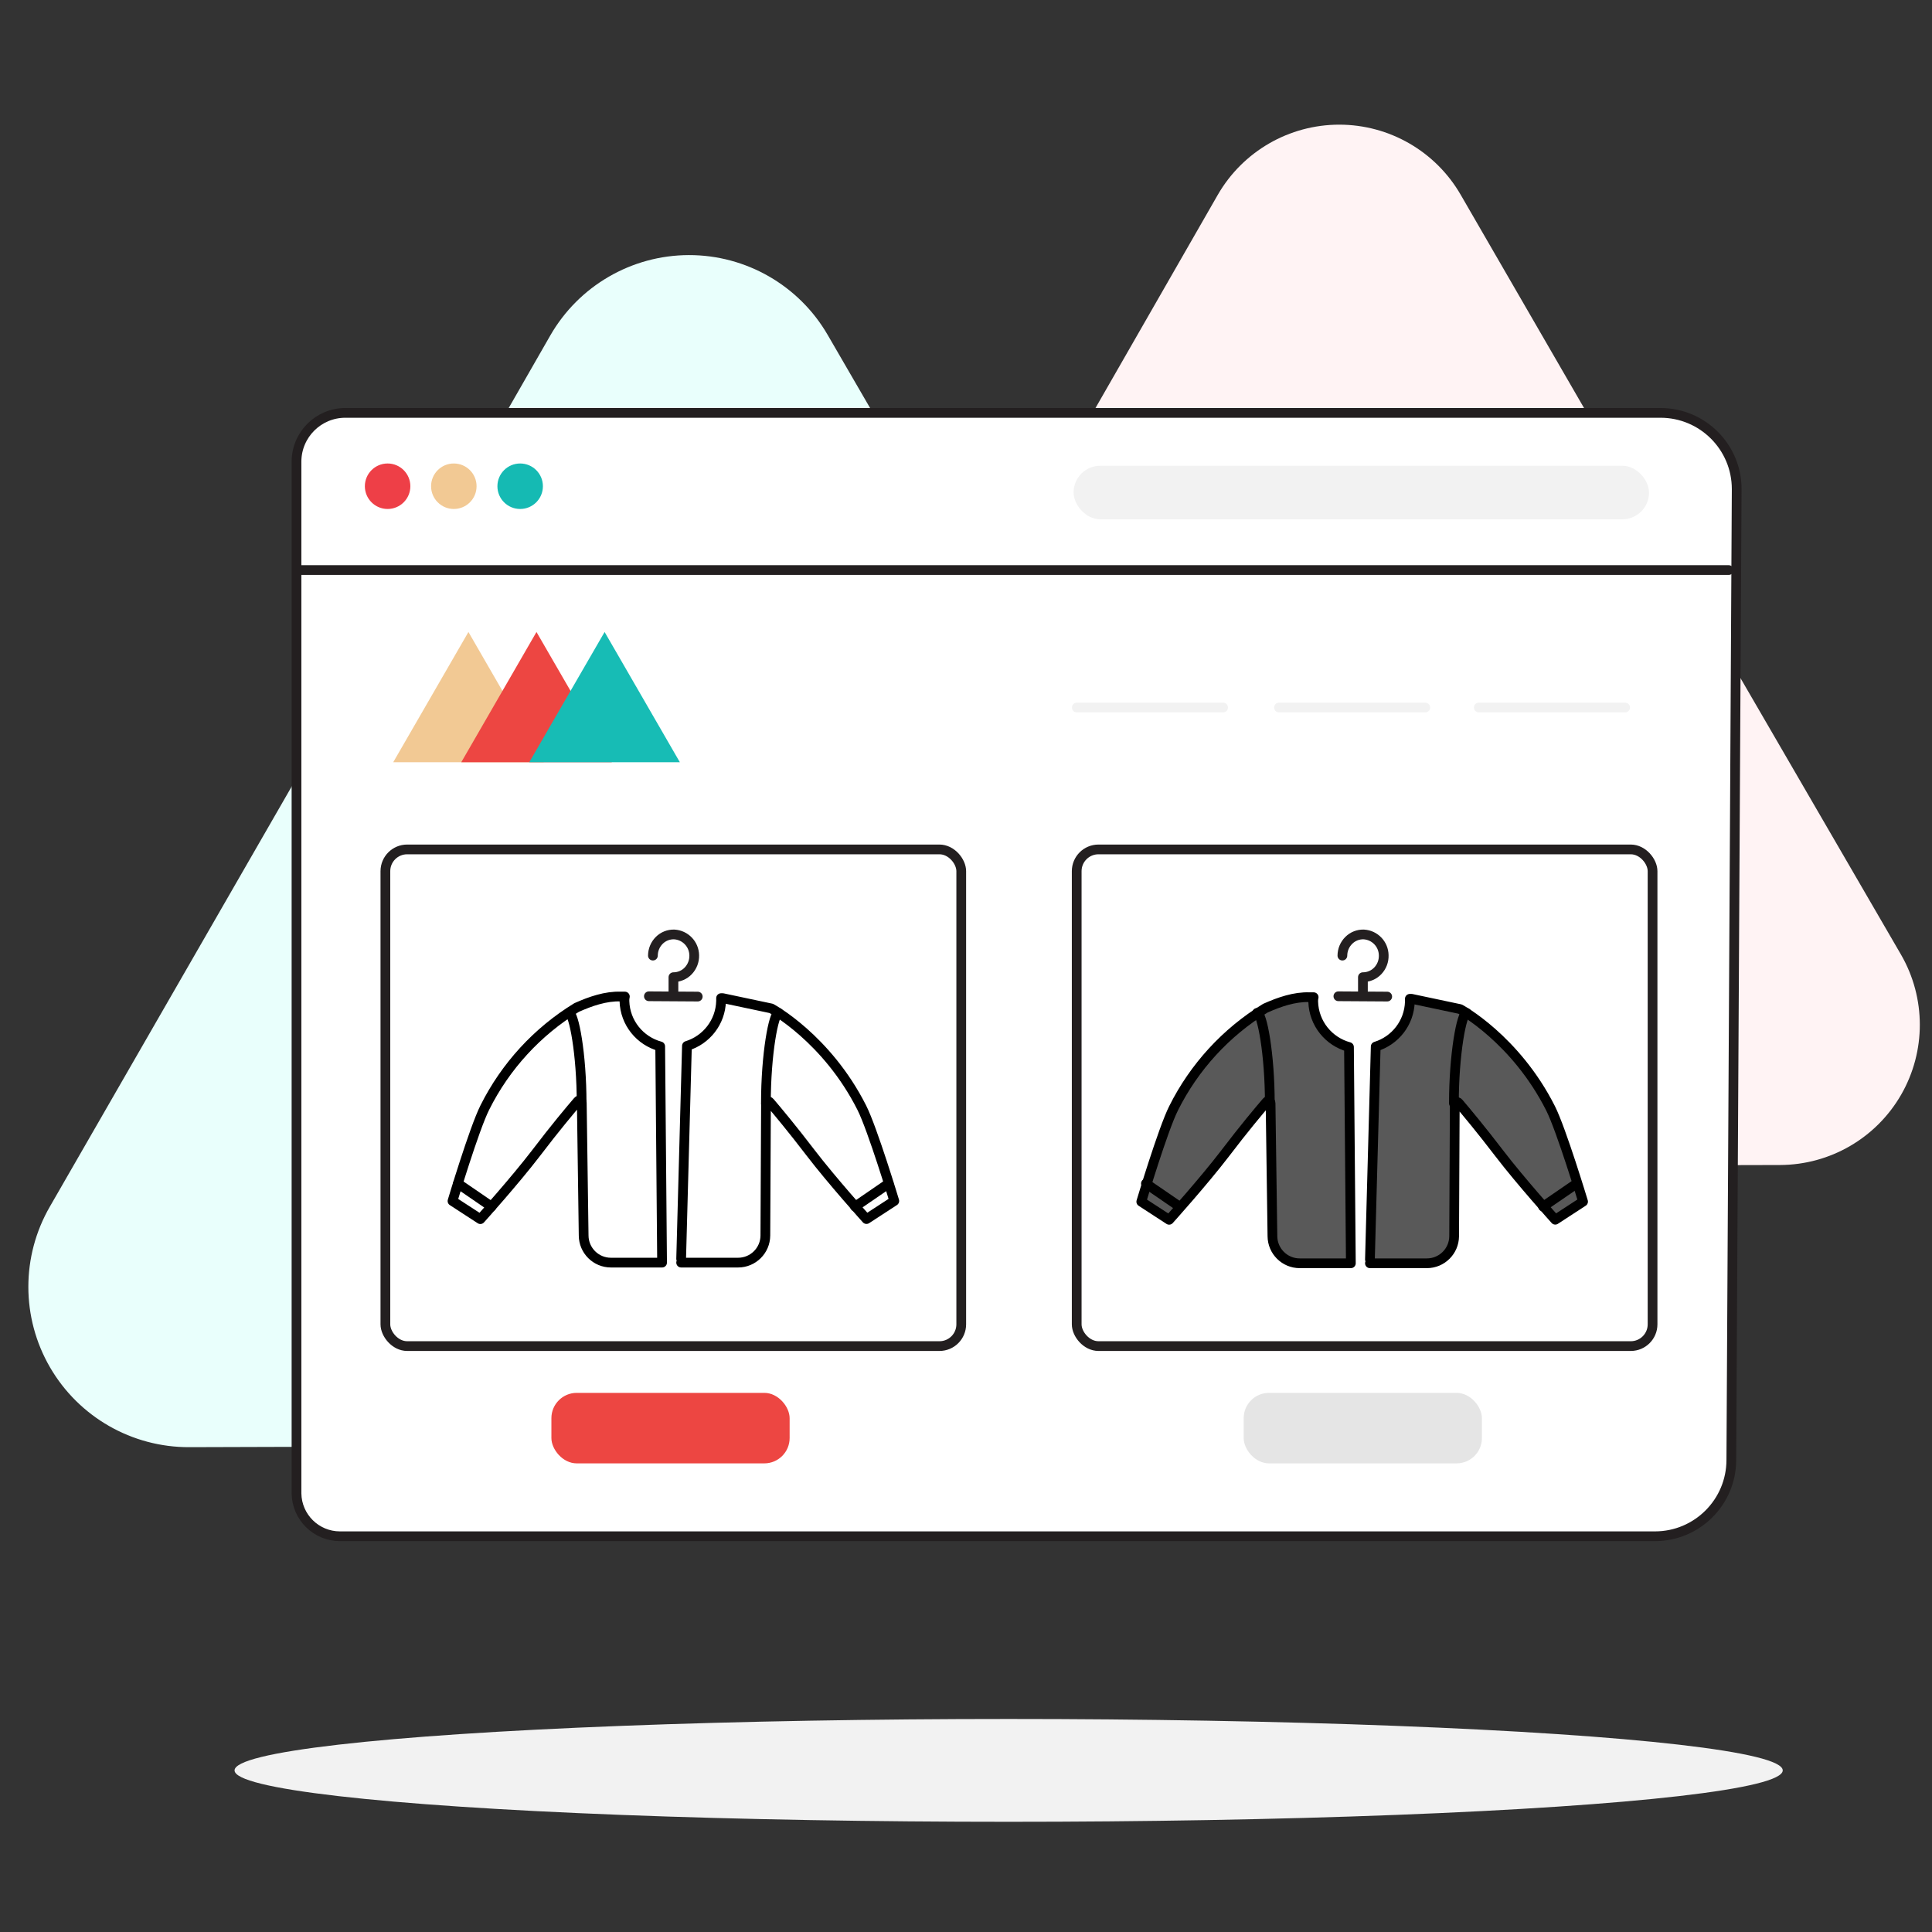
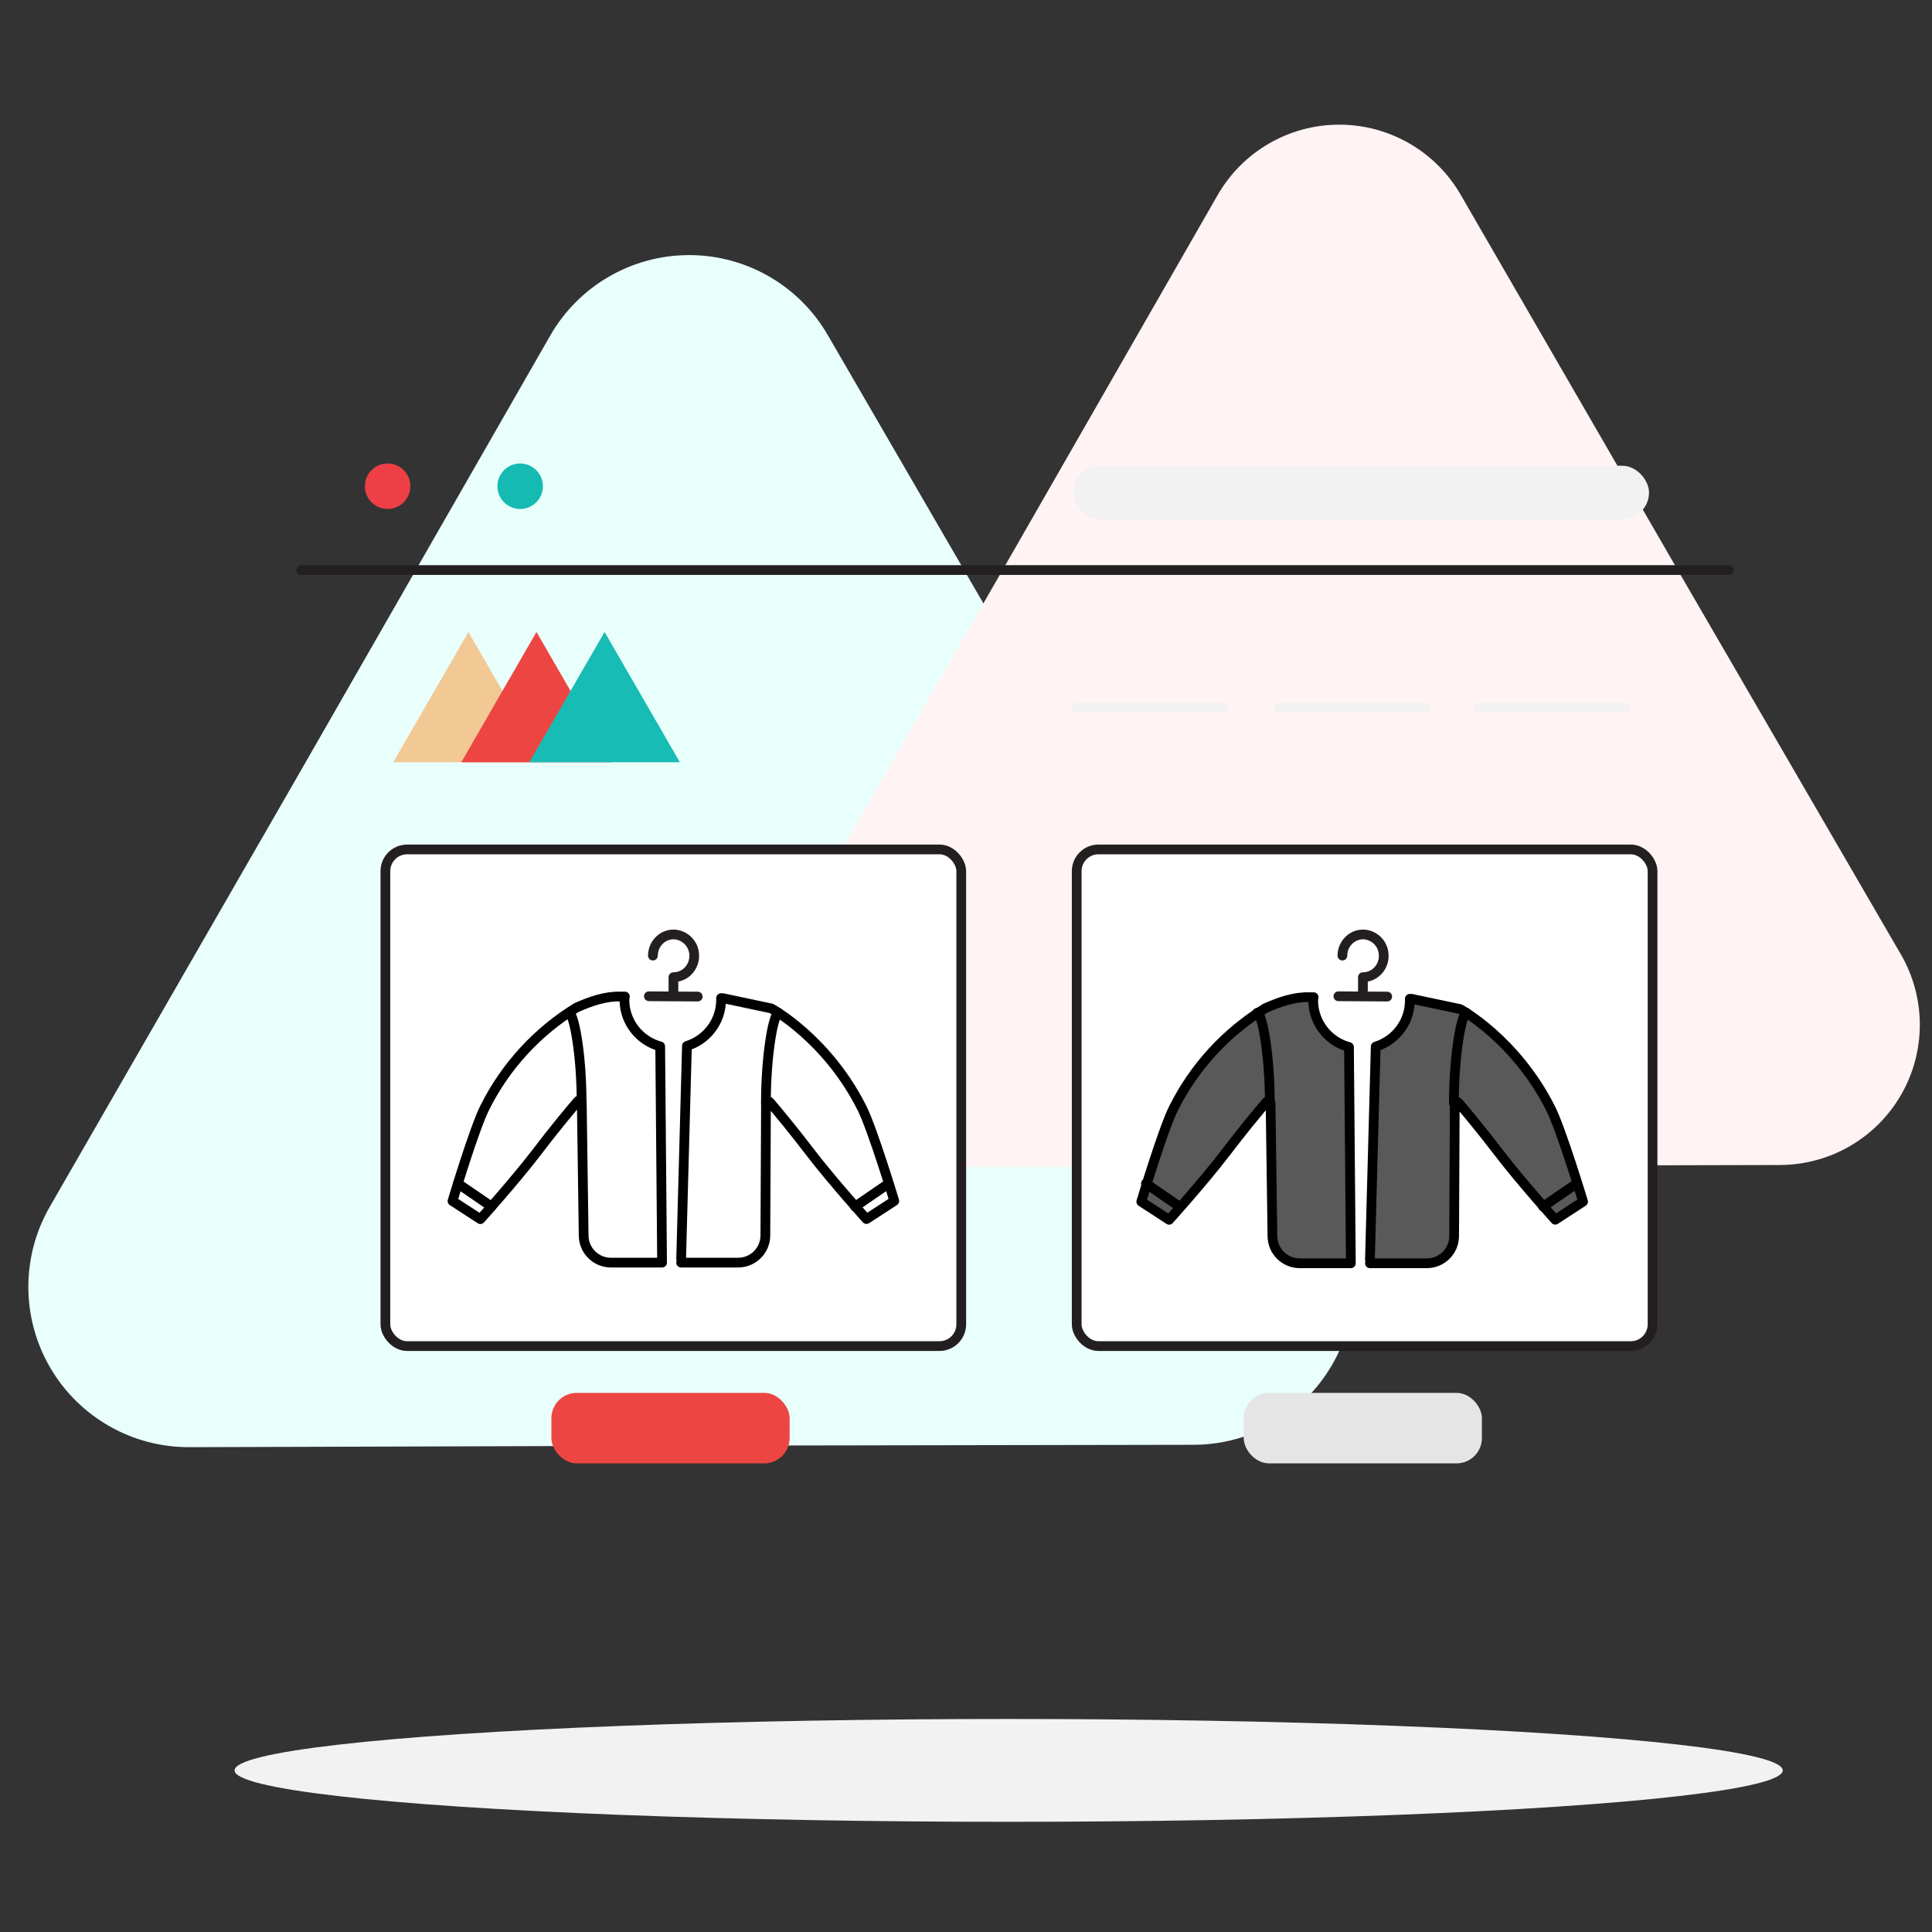
<svg xmlns="http://www.w3.org/2000/svg" width="496px" height="496px" viewBox="0 0 496 496" version="1.1">
  <rect x="0" y="0" width="496" height="496" fill="#333333" stroke="none" />
  <title>jackets_step 1</title>
  <g id="Page-1" stroke="none" stroke-width="1" fill="none" fill-rule="evenodd">
    <g id="Artboard" transform="translate(-569, -295)">
      <g id="sweatshirt_step-1" transform="translate(569, 295)">
        <rect id="Rectangle" x="0" y="0" width="495.92" height="495.92" />
        <g id="_1" transform="translate(7, 32)">
          <ellipse id="Oval" fill="#F2F2F2" fill-rule="nonzero" cx="251.95" cy="422.51" rx="198.73" ry="13.2" />
          <path d="M205.5,54 C198.132,41.276 184.529,33.455 169.826,33.49 C155.122,33.526 141.557,41.411 134.25,54.17 L70.14,166 L5.81,277.76 C-1.574,290.524 -1.565,306.262 5.832,319.018 C13.229,331.774 26.885,339.599 41.63,339.53 L170.46,339.14 L299.46,338.92 C314.155,338.889 327.719,331.024 335.048,318.287 C342.377,305.549 342.358,289.87 335,277.15 L270.26,165.65 L205.5,54 Z" id="Path" fill="#E9FFFC" fill-rule="nonzero" />
          <path d="M368,18 C361.569,6.863 349.685,0.003 336.825,0.003 C323.965,0.003 312.081,6.863 305.65,18 L249.48,115.92 L193.3,213.7 C186.917,224.83 186.94,238.517 193.361,249.625 C199.781,260.734 211.629,267.586 224.46,267.61 L337.28,267.36 L450,267.09 C462.839,267.045 474.682,260.165 481.082,249.035 C487.482,237.905 487.47,224.209 481.05,213.09 L424.43,115.56 L368,18 Z" id="Path-2" fill="#FFF3F4" fill-rule="nonzero" />
-           <path d="M81.66,74 L419.3,74 C430.103,74 438.86,82.757 438.86,93.56 L437.48,342.81 C437.474,353.627 428.707,362.394 417.89,362.4 L80.28,362.4 C74.178,362.4 69.207,357.501 69.12,351.4 L69.12,86.47 C69.159,79.572 74.762,74 81.66,74 Z" id="Path-3" stroke="#231F20" stroke-width="2.5" fill="#FFFFFF" fill-rule="nonzero" stroke-linecap="round" stroke-linejoin="round" />
          <circle id="Oval-2" fill="#EE3F47" fill-rule="nonzero" cx="92.51" cy="92.83" r="5.84" />
-           <circle id="Oval-3" fill="#F2C994" fill-rule="nonzero" cx="109.51" cy="92.83" r="5.84" />
          <circle id="Oval-4" fill="#15BAB3" fill-rule="nonzero" cx="126.54" cy="92.83" r="5.84" />
          <rect id="Rectangle-2" stroke="#231F20" stroke-width="2.5" fill="#FFFFFF" fill-rule="nonzero" stroke-linecap="round" stroke-linejoin="round" x="91.94" y="186.07" width="147.84" height="127.51" rx="5.59" />
          <rect id="Rectangle-3" stroke="#231F20" stroke-width="2.5" fill="#FFFFFF" fill-rule="nonzero" stroke-linecap="round" stroke-linejoin="round" x="269.42" y="186.07" width="147.84" height="127.51" rx="5.59" />
          <line x1="70.36" y1="114.35" x2="436.82" y2="114.35" id="Path-4" stroke="#231F20" stroke-width="2.5" stroke-linecap="round" stroke-linejoin="round" />
          <rect id="Rectangle-4" fill="#F2F2F2" fill-rule="nonzero" x="268.62" y="87.57" width="147.73" height="13.75" rx="6.86" />
          <polygon id="Path-5" fill="#F2C994" fill-rule="nonzero" style="mix-blend-mode: multiply;" points="93.95 163.69 113.26 130.25 132.57 163.69" />
          <polygon id="Path-6" fill="#ED4642" fill-rule="nonzero" style="mix-blend-mode: multiply;" points="111.42 163.69 130.73 130.25 150.07 163.69" />
          <polygon id="Path-7" fill="#17BCB5" fill-rule="nonzero" style="mix-blend-mode: multiply;" points="128.88 163.69 148.22 130.25 167.54 163.69" />
          <line x1="269.45" y1="149.64" x2="307" y2="149.64" id="Path-8" stroke="#F2F2F2" stroke-width="2.5" stroke-linecap="round" stroke-linejoin="round" />
          <line x1="321.35" y1="149.64" x2="358.91" y2="149.64" id="Path-9" stroke="#F2F2F2" stroke-width="2.5" stroke-linecap="round" stroke-linejoin="round" />
          <line x1="372.65" y1="149.64" x2="410.21" y2="149.64" id="Path-10" stroke="#F2F2F2" stroke-width="2.5" stroke-linecap="round" stroke-linejoin="round" />
          <rect id="Rectangle-5" fill="#E5E5E5" fill-rule="nonzero" x="312.29" y="325.59" width="61.16" height="18.1" rx="6.5" />
          <rect id="Rectangle-6" fill="#ED4642" fill-rule="nonzero" x="134.56" y="325.59" width="61.16" height="18.1" rx="6.5" />
        </g>
        <path d="M169.492,268.635 C164.32,267.247 160.469,262.6 160.31,257 C160.292,256.61 160.329,256.22 160.42,255.84 L159.36,255.84 C155.51,255.71 151.61,257.06 148.03,258.66 C137.927,264.845 129.764,273.743 124.47,284.34 C121.72,289.79 116.17,308.34 116.17,308.34 L123.32,312.99 C123.32,312.99 132.2,303.12 137.65,295.99 C142.65,289.42 146.39,284.99 148.36,282.69 C148.509,282.5 148.763,282.428 148.99,282.509 C149.217,282.591 149.366,282.809 149.36,283.05 L149.84,317.2 C149.867,321.046 152.993,324.15 156.84,324.15 C162.677,324.15 167.056,324.15 169.974,324.15 L169.492,268.635 Z M174.872,324.15 C177.46,324.15 182.332,324.15 189.49,324.15 C193.337,324.15 196.463,321.046 196.49,317.2 L196.65,283.34 C196.639,283.097 196.787,282.875 197.015,282.791 C197.243,282.706 197.5,282.779 197.65,282.97 C199.65,285.33 203.3,289.68 208.11,295.97 C213.56,303.1 222.45,312.97 222.45,312.97 L229.59,308.32 C229.59,308.32 224,289.81 221.24,284.36 C212.24,266.54 198.01,258.89 198.01,258.89 L185.54,256.25 L185.12,256.25 L185.12,257 C184.965,262.448 181.316,266.994 176.357,268.515 L174.872,323.171" id="Shape" stroke="#000000" stroke-width="2.5" fill="#FFFFFF" fill-rule="nonzero" stroke-linecap="round" stroke-linejoin="round" />
        <line x1="117.56" y1="303.85" x2="126.19" y2="309.77" id="Path" stroke="#000000" stroke-width="2.5" stroke-linecap="round" stroke-linejoin="round" />
        <line x1="228.15" y1="303.85" x2="219.52" y2="309.77" id="Path" stroke="#000000" stroke-width="2.5" stroke-linecap="round" stroke-linejoin="round" />
        <path d="M196.63,283.25 C196.63,270.56 198.63,260.04 199.88,260.04" id="Path" stroke="#000000" stroke-width="2.5" stroke-linecap="round" stroke-linejoin="round" />
        <path d="M149.32,283.25 C149.32,270.56 147.32,260.04 146.06,260.04" id="Path" stroke="#000000" stroke-width="2.5" stroke-linecap="round" stroke-linejoin="round" />
        <path d="M346.322,268.803 C341.15,267.416 337.299,262.769 337.14,257.169 C337.122,256.779 337.159,256.388 337.25,256.009 L336.19,256.009 C332.34,255.879 328.44,257.229 324.86,258.829 C314.757,265.014 306.594,273.912 301.3,284.509 C298.55,289.959 293,308.509 293,308.509 L300.15,313.159 C300.15,313.159 309.03,303.289 314.48,296.159 C319.48,289.589 323.22,285.159 325.19,282.859 C325.339,282.669 325.593,282.596 325.82,282.678 C326.047,282.76 326.196,282.978 326.19,283.219 L326.67,317.369 C326.697,321.215 329.823,324.319 333.67,324.319 C339.507,324.319 343.886,324.319 346.804,324.319 L346.322,268.803 Z M351.702,324.319 C354.29,324.319 359.162,324.319 366.32,324.319 C370.167,324.319 373.293,321.215 373.32,317.369 L373.48,283.509 C373.469,283.266 373.617,283.044 373.845,282.959 C374.073,282.875 374.33,282.947 374.48,283.139 C376.48,285.499 380.13,289.849 384.94,296.139 C390.39,303.269 399.28,313.139 399.28,313.139 L406.42,308.489 C406.42,308.489 400.83,289.979 398.07,284.529 C389.07,266.709 374.84,259.059 374.84,259.059 L362.37,256.419 L361.95,256.419 L361.95,257.169 C361.795,262.617 358.146,267.163 353.187,268.683 L351.702,323.34" id="Shape" stroke="#000000" stroke-width="2.5" fill="#595959" fill-rule="nonzero" stroke-linecap="round" stroke-linejoin="round" />
        <line x1="294.19" y1="303.85" x2="302.82" y2="309.77" id="Path" stroke="#000000" stroke-width="2.5" stroke-linecap="round" stroke-linejoin="round" />
        <line x1="404.78" y1="303.85" x2="396.15" y2="309.77" id="Path" stroke="#000000" stroke-width="2.5" stroke-linecap="round" stroke-linejoin="round" />
        <path d="M373.26,283.25 C373.26,270.56 375.26,260.04 376.51,260.04" id="Path" stroke="#000000" stroke-width="2.5" stroke-linecap="round" stroke-linejoin="round" />
        <path d="M326,283.25 C326,270.56 324,260.04 322.74,260.04" id="Path" stroke="#000000" stroke-width="2.5" stroke-linecap="round" stroke-linejoin="round" />
        <polyline id="Path-11" stroke="#231F20" stroke-width="2.5" stroke-linecap="round" stroke-linejoin="round" points="166.59 255.77 172.85 255.81 179.13 255.85" />
        <path d="M167.62,245.33 C167.626,243.863 168.212,242.457 169.25,241.42 C170.271,240.401 171.668,239.85 173.11,239.9 C175.948,240.072 178.178,242.397 178.23,245.24 C178.271,246.724 177.721,248.163 176.7,249.24 C175.709,250.286 174.331,250.876 172.89,250.87 L172.89,255.36" id="Path-12" stroke="#231F20" stroke-width="2.5" stroke-linecap="round" stroke-linejoin="round" />
        <polyline id="Path-13" stroke="#231F20" stroke-width="2.5" stroke-linecap="round" stroke-linejoin="round" points="343.6 255.77 349.87 255.81 356.14 255.85" />
        <path d="M344.63,245.33 C344.635,243.861 345.226,242.454 346.27,241.42 C347.29,240.4 348.688,239.849 350.13,239.9 C352.969,240.067 355.198,242.397 355.24,245.24 C355.289,246.723 354.742,248.164 353.72,249.24 C352.726,250.286 351.343,250.876 349.9,250.87 L349.9,255.36" id="Path-14" stroke="#231F20" stroke-width="2.5" stroke-linecap="round" stroke-linejoin="round" />
      </g>
    </g>
  </g>
</svg>